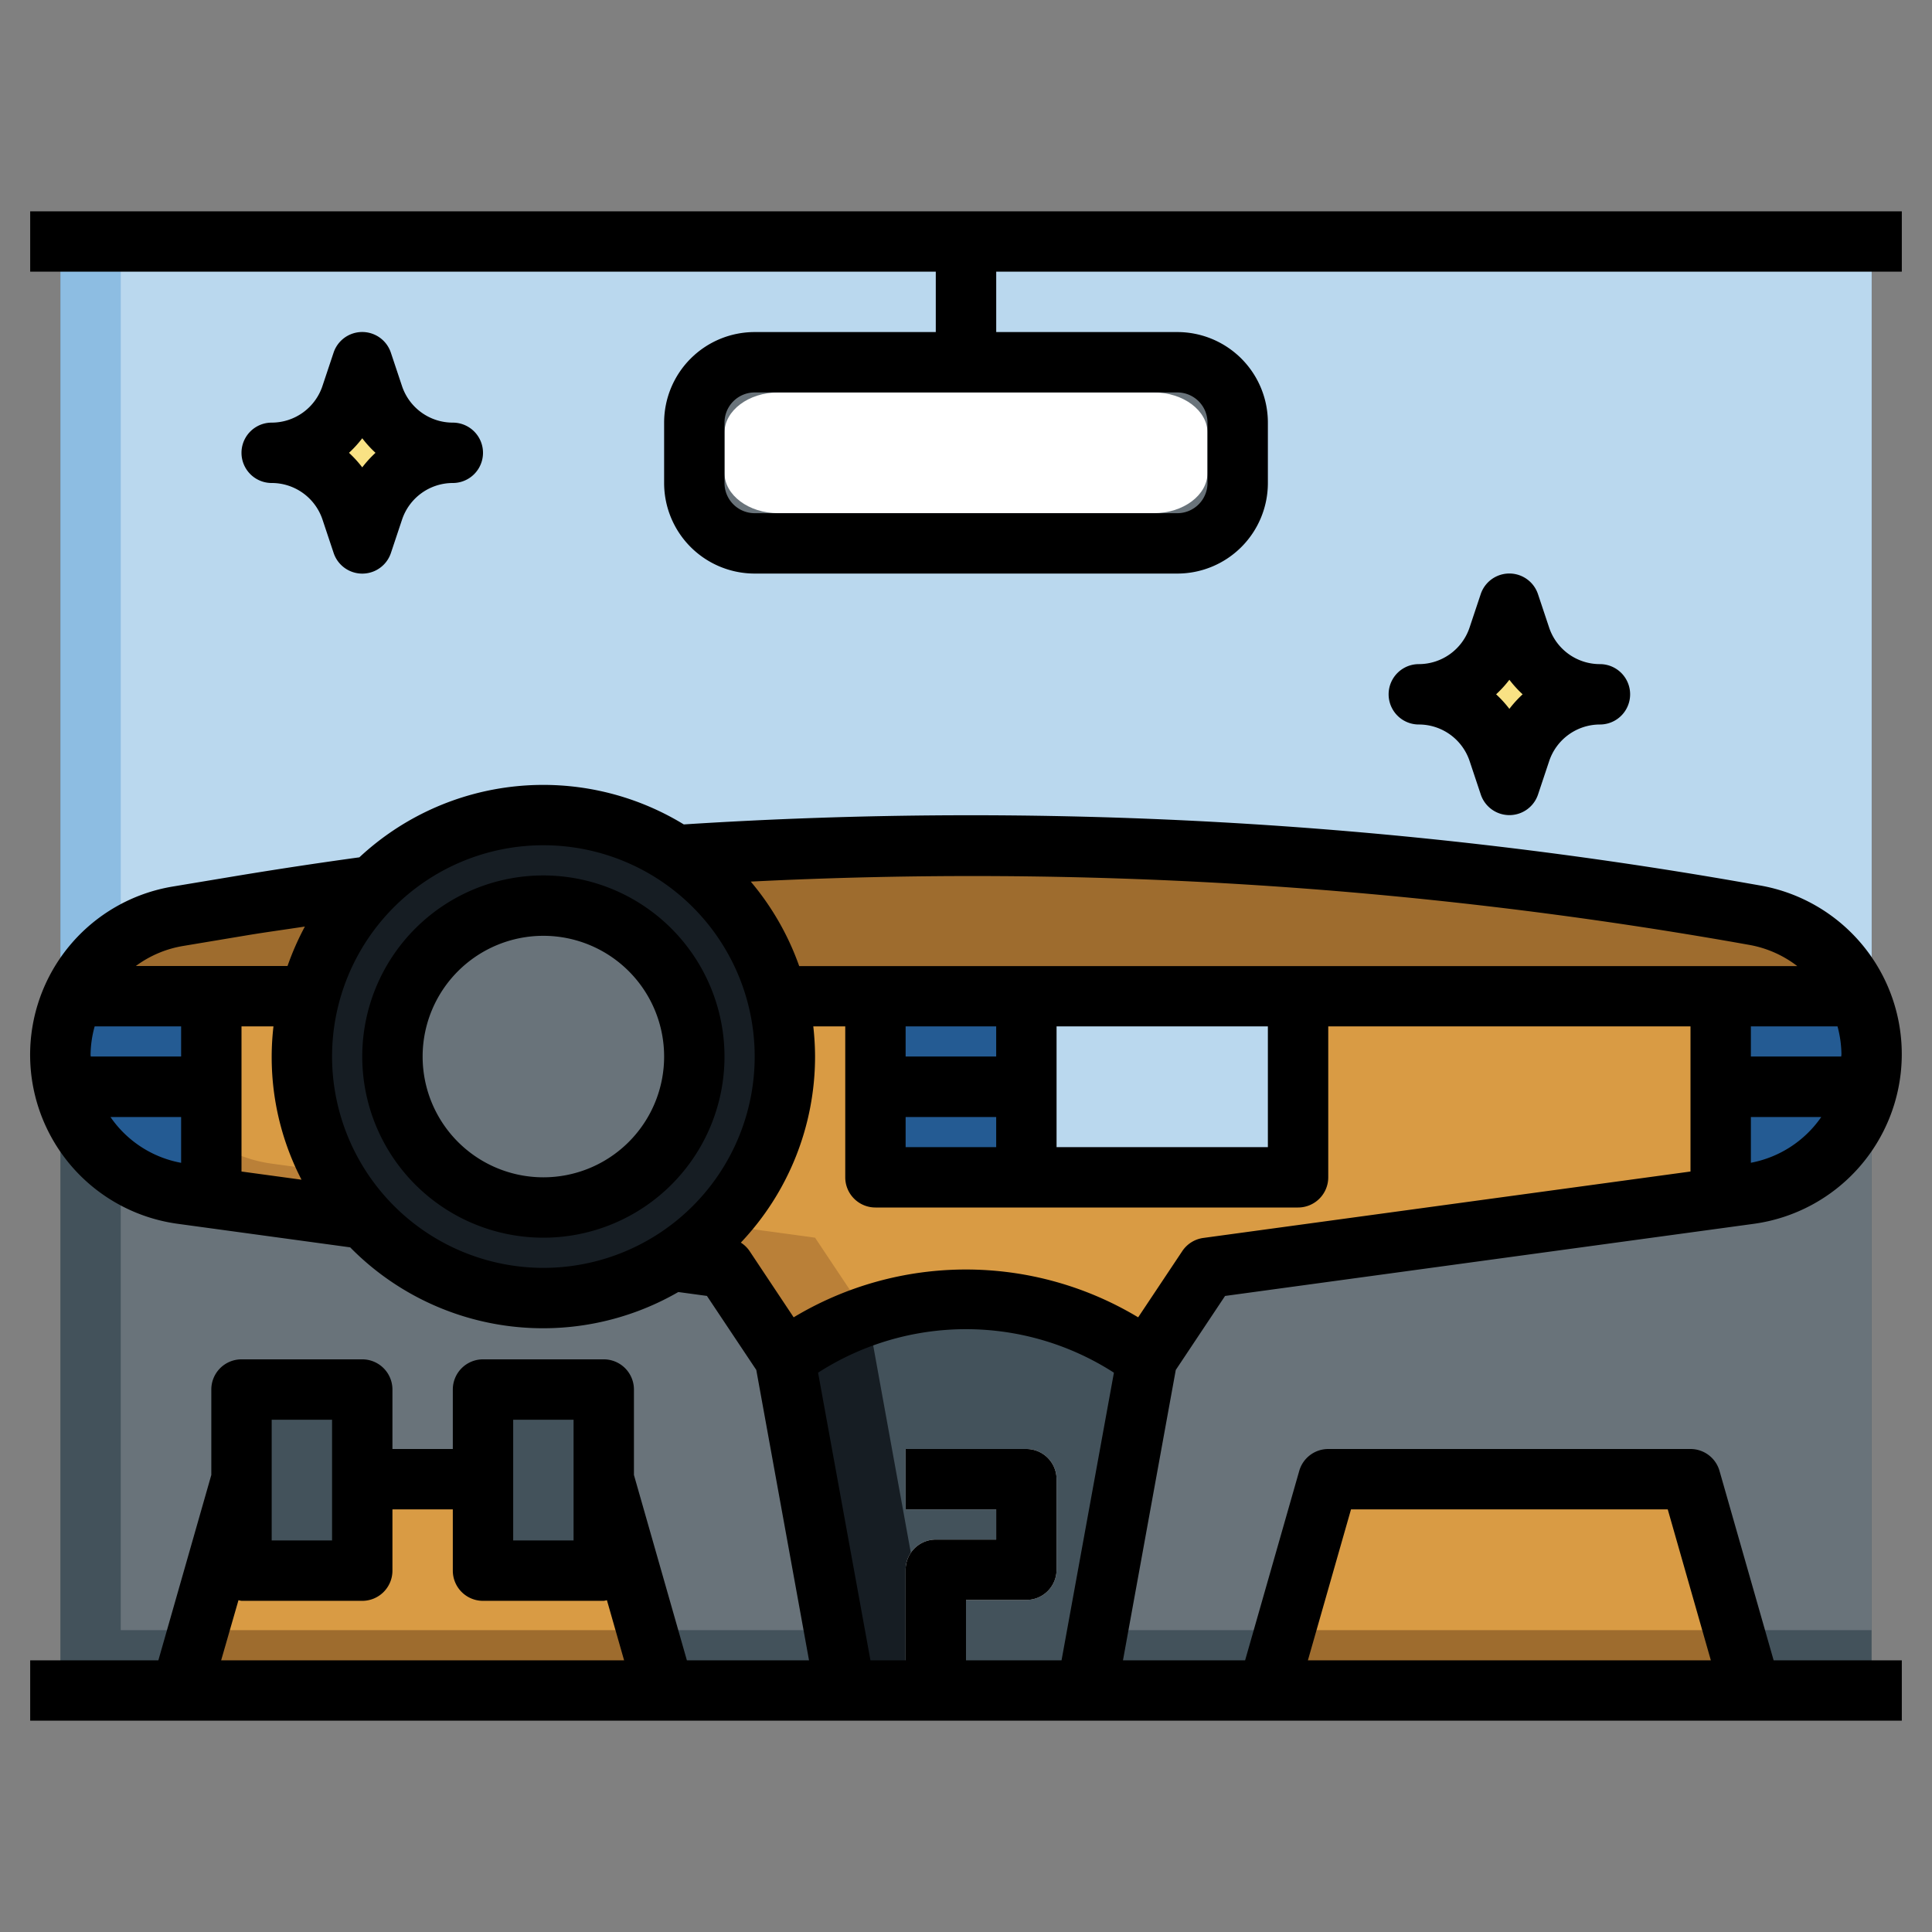
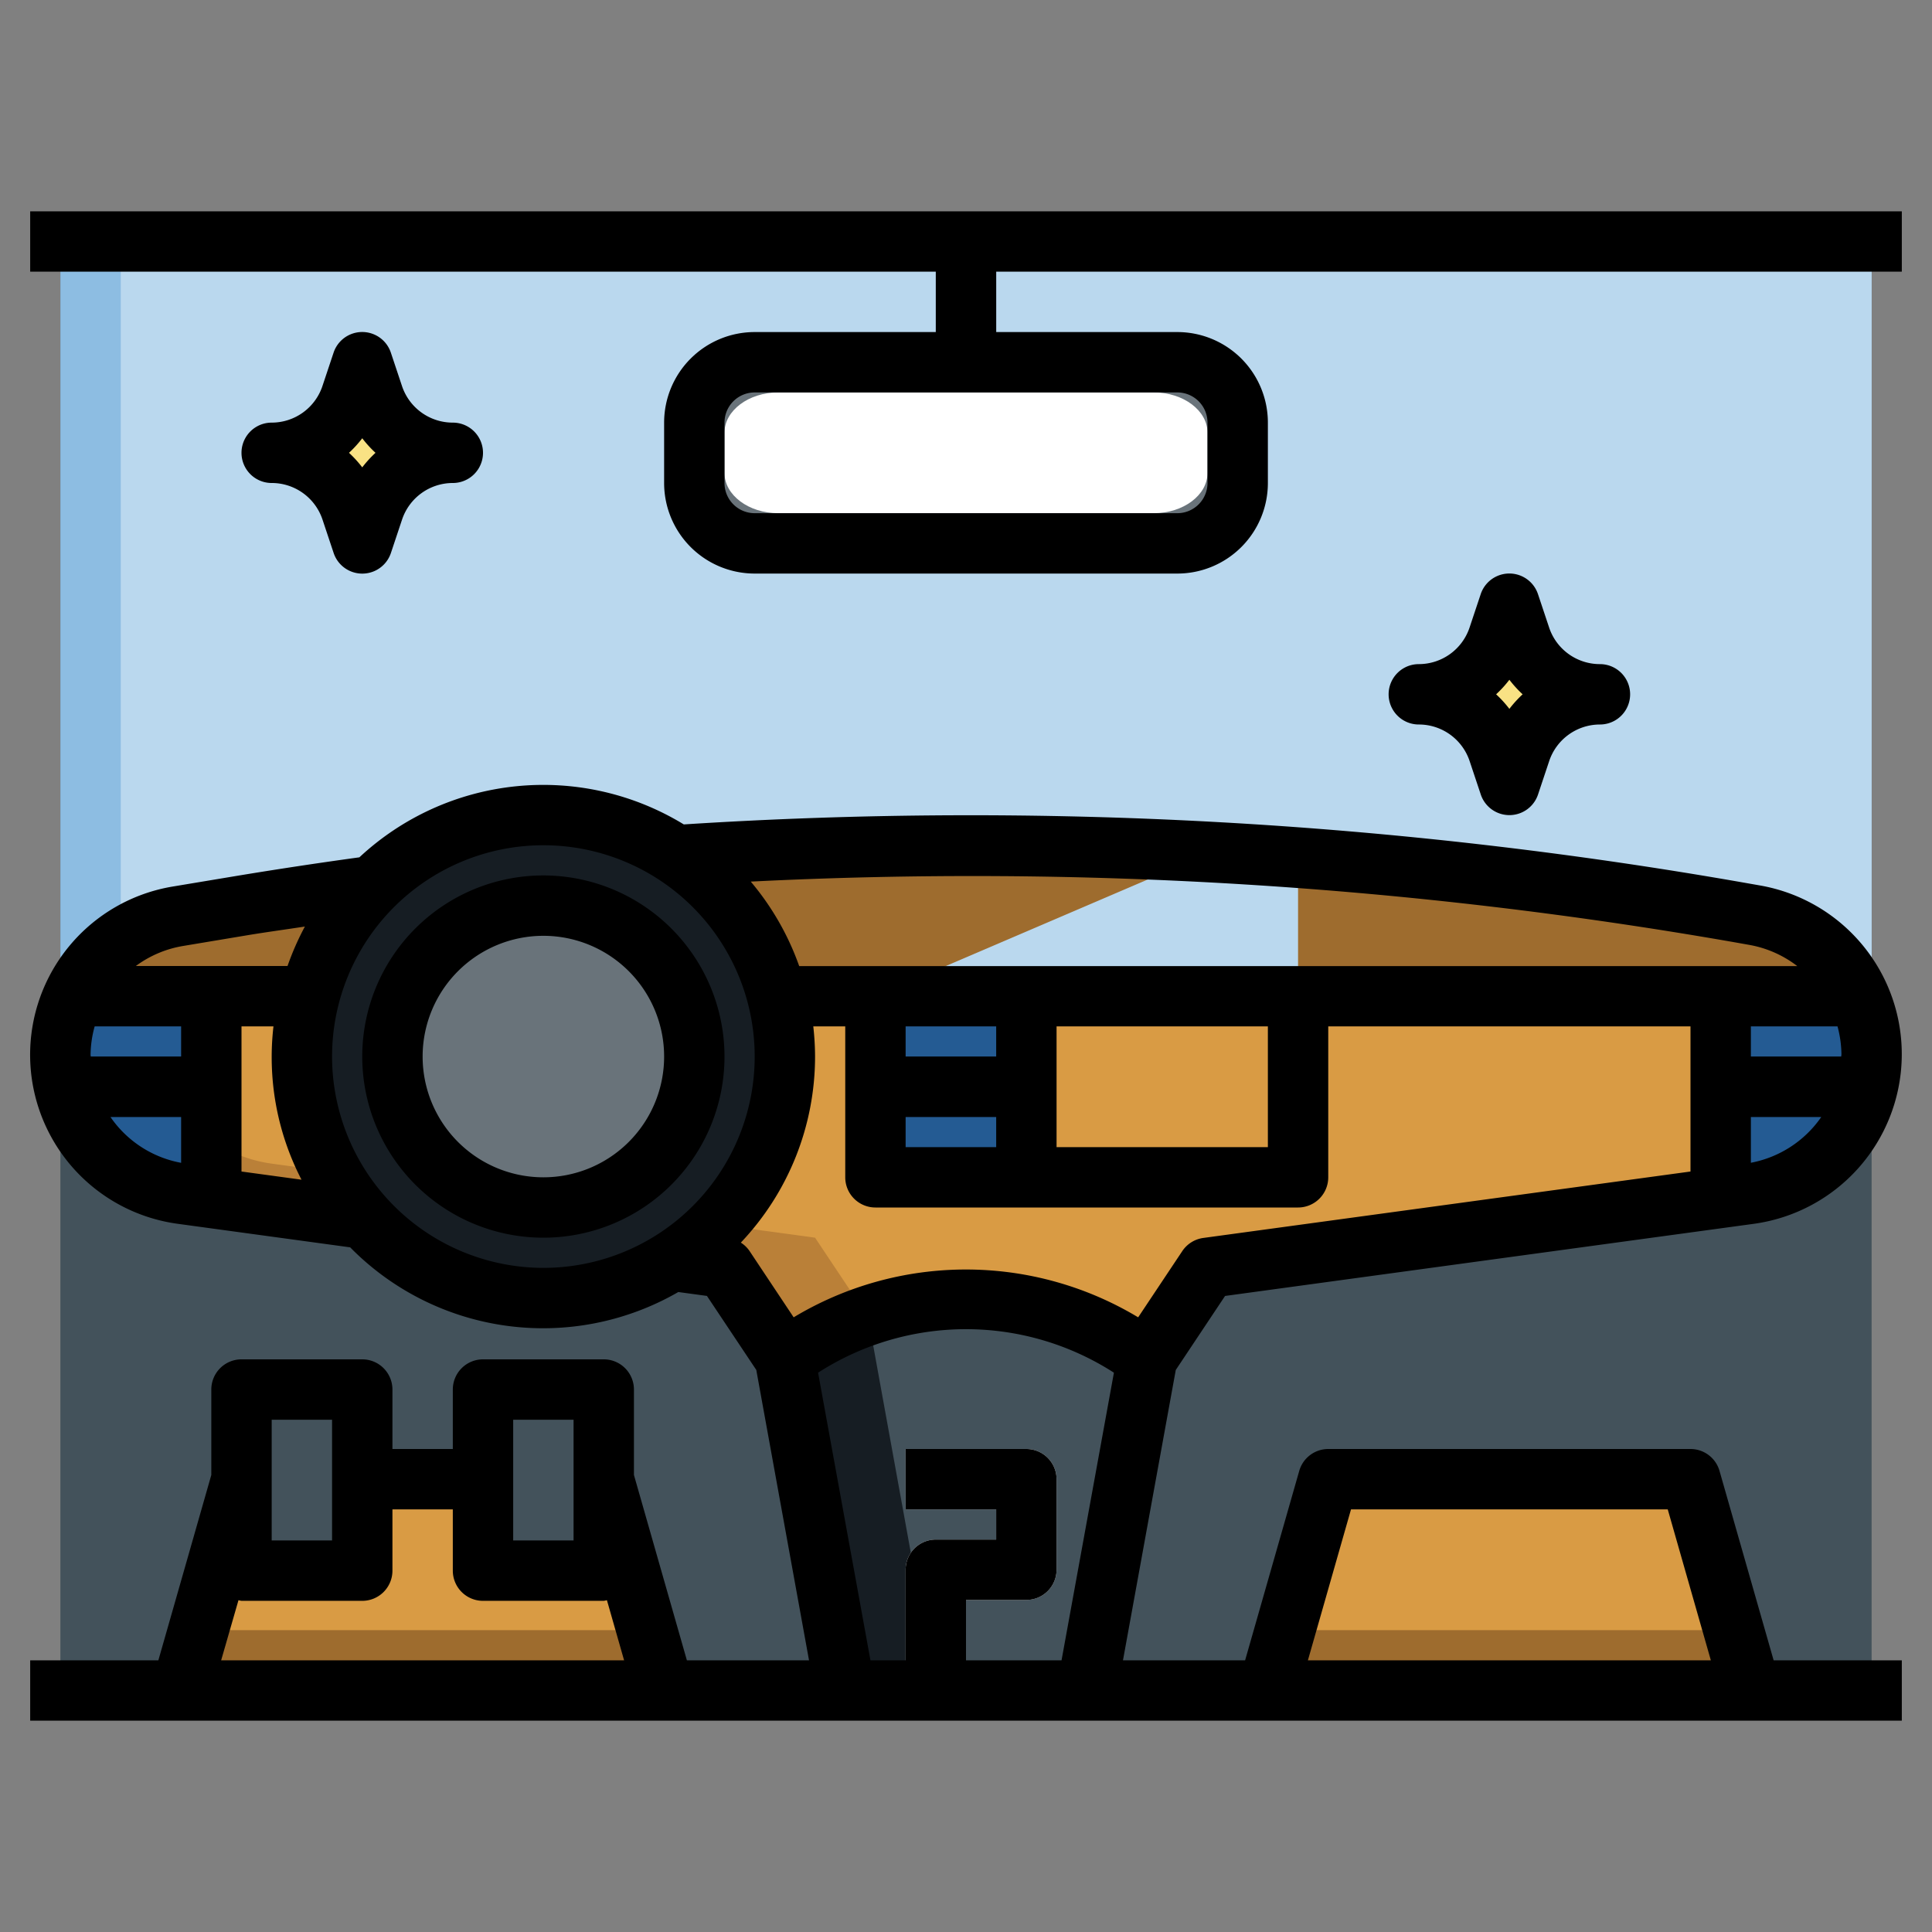
<svg xmlns="http://www.w3.org/2000/svg" id="Layer_3" height="512" viewBox="0 0 64 64" width="512" data-name="Layer 3">
  <rect x="0" y="0" width="64" height="64" fill="#808080" stroke="none" />
  <path d="m2 7.999h60v48h-60z" fill="#43525b" />
-   <path d="m4 7.999h58v46.001h-58z" fill="#69737a" />
  <path d="m2 8v26.94a4.651 4.651 0 0 1 3.886-4.588l2.131-.352a146.8 146.8 0 0 1 49.639.236l.483.086a4.673 4.673 0 0 1 3.861 4.598v-26.92z" fill="#8dbde2" />
  <path d="m4 31.139a4.606 4.606 0 0 1 1.886-.787l2.131-.352a146.8 146.8 0 0 1 49.639.236l.483.086a4.673 4.673 0 0 1 3.861 4.598v-26.92h-58z" fill="#bad8ee" />
  <path d="m28 56-2-11-2-3-17.978-2.453a4.65 4.65 0 0 1 -4.022-4.607 4.651 4.651 0 0 1 3.886-4.588l2.131-.352a146.8 146.8 0 0 1 24.131-2 146.783 146.783 0 0 1 25.508 2.233l.483.086a4.673 4.673 0 0 1 3.861 4.601 4.673 4.673 0 0 1 -4.041 4.63l-17.959 2.45-2 3-2 11" fill="#ba8038" />
  <path d="m58.139 30.319-.483-.086a146.8 146.8 0 0 0 -49.639-.233l-1.069.178a4.636 4.636 0 0 0 2.074 8.372l17.978 2.45 2 3 2 11h5.182l1.818-10 2-3 17.959-2.45a4.672 4.672 0 0 0 .18-9.231z" fill="#d99b44" />
  <path d="m61.569 33a4.656 4.656 0 0 0 -3.43-2.681l-.483-.086a146.8 146.8 0 0 0 -49.639-.233l-2.131.355a4.637 4.637 0 0 0 -3.444 2.645z" fill="#9e6c2e" />
  <path d="m2.442 33a4.614 4.614 0 0 0 3.58 6.547l.978.134v-6.681z" fill="#245b93" />
  <path d="m32 43a9.907 9.907 0 0 0 -5.5 1.664l-.5.336 2 11h8l2-11-.5-.336a9.907 9.907 0 0 0 -5.5-1.664z" fill="#161d23" />
  <path d="m38 45-.5-.336a9.773 9.773 0 0 0 -8.755-1.09l2.255 12.426h5z" fill="#43525b" />
  <path d="m22 56-2-7h-12l-2 7" fill="#9e6c2e" />
-   <path d="m29 33v6h14v-6" fill="#bad8ee" />
+   <path d="m29 33h14v-6" fill="#bad8ee" />
  <path d="m29 33h5v6h-5z" fill="#245b93" />
  <path d="m29 35h5v2h-5z" fill="#0f2e53" />
  <path d="m32 56h-2v-4a1 1 0 0 1 1-1h2v-1h-3v-2h4a1 1 0 0 1 1 1v3a1 1 0 0 1 -1 1h-2z" fill="#fff" />
  <path d="m25 12h14a2 2 0 0 1 2 2v2a2 2 0 0 1 -2 2h-14a2 2 0 0 1 -2-2v-2a2 2 0 0 1 2-2z" fill="#69737a" />
  <path d="m31 8h2v4h-2z" fill="#43525b" />
  <path d="m9 15a2.774 2.774 0 0 1 2.632 1.9l.368 1.1.368-1.1a2.774 2.774 0 0 1 2.632-1.9 2.774 2.774 0 0 1 -2.632-1.9l-.368-1.1-.368 1.1a2.774 2.774 0 0 1 -2.632 1.9z" fill="#f9e284" />
  <path d="m47 23a2.774 2.774 0 0 1 2.632 1.9l.368 1.1.368-1.1a2.774 2.774 0 0 1 2.632-1.9 2.774 2.774 0 0 1 -2.632-1.9l-.368-1.1-.368 1.1a2.774 2.774 0 0 1 -2.632 1.9z" fill="#f9e284" />
  <circle cx="18" cy="35" fill="#161d23" r="8" />
  <circle cx="18" cy="35" fill="#69737a" r="5" />
  <path d="m8 49-1.429 5h14.858l-1.429-5z" fill="#d99b44" />
  <path d="m16 46.03h4v6h-4z" fill="#43525b" transform="matrix(-1 0 0 -1 36 98.059)" />
  <path d="m8 46.03h4v6h-4z" fill="#43525b" transform="matrix(-1 0 0 -1 20 98.059)" />
  <path d="m2.5 37h4.5v-2h-4.994a4.6 4.6 0 0 0 .494 2z" fill="#0f2e53" />
  <path d="m61.558 33a4.614 4.614 0 0 1 -3.58 6.547l-.978.134v-6.681z" fill="#245b93" />
  <path d="m61.5 37h-4.5v-2h4.994a4.6 4.6 0 0 1 -.494 2z" fill="#0f2e53" />
  <path d="m58 56-2-7h-12l-2 7" fill="#9e6c2e" />
  <path d="m44 49-1.429 5h14.858l-1.429-5z" fill="#d99b44" />
  <path d="m25.778 13h12.444c.978 0 1.778.6 1.778 1.333v1.334c0 .733-.8 1.333-1.778 1.333h-12.444c-.978 0-1.778-.6-1.778-1.333v-1.334c0-.733.8-1.333 1.778-1.333z" fill="#fff" />
  <path d="m40.582 42.93 17.512-2.389a5.673 5.673 0 0 0 .22-11.207l-.484-.085a148.277 148.277 0 0 0 -35.178-1.939 8.932 8.932 0 0 0 -10.747 1.09q-2.03.279-4.052.613l-2.132.355a5.65 5.65 0 0 0 .166 11.172l5.713.78a8.959 8.959 0 0 0 10.87 1.48l.948.129 1.635 2.452 1.747 9.619h-4.046l-1.754-6.14v-2.83a1 1 0 0 0 -1-1h-4a1 1 0 0 0 -1 1v1.97h-2v-1.97a1 1 0 0 0 -1-1h-4a1 1 0 0 0 -1 1v2.83l-1.754 6.14h-4.246v2h62v-2h-4.246l-1.793-6.275a1 1 0 0 0 -.961-.725h-12a1 1 0 0 0 -.961.725l-1.793 6.275h-4.046l1.749-9.618zm20.288-8.93a3.7 3.7 0 0 1 .13.92c0 .028-.007.053-.007.08h-2.993v-1zm-2.87 4.518v-1.518h2.333a3.657 3.657 0 0 1 -2.333 1.518zm-.518-7.3.484.086a3.648 3.648 0 0 1 1.572.7h-33.063a8.989 8.989 0 0 0 -1.605-2.8 146.4 146.4 0 0 1 32.612 2.014zm-24.482 2.782v1h-3v-1zm-3 3h3v1h-3zm5-3h7v4h-7zm-28.95-2.661 2.132-.356c.638-.106 1.279-.192 1.918-.29a9.087 9.087 0 0 0 -.575 1.307h-5.025a3.638 3.638 0 0 1 1.55-.661zm-.05 3.661h-2.994c0-.021-.006-.04-.006-.061a3.647 3.647 0 0 1 .136-.939h2.864zm-2.342 2h2.342v1.52a3.636 3.636 0 0 1 -2.342-1.52zm4.342 1.808v-4.808h1.059a8.834 8.834 0 0 0 .929 5.079zm3-3.808a7 7 0 1 1 7 7 7.008 7.008 0 0 1 -7-7zm13.832 6.445a.989.989 0 0 0 -.291-.282 8.96 8.96 0 0 0 2.459-6.163 9.149 9.149 0 0 0 -.059-1h1.059v5a1 1 0 0 0 1 1h14a1 1 0 0 0 1-1v-5h12v4.808l-16.135 2.2a1 1 0 0 0 -.7.436l-1.462 2.194a11.069 11.069 0 0 0 -11.412 0zm-7.832 5.585h2v4h-2zm-8 0h2v4h-2zm-1.1 5.978a.932.932 0 0 0 .1.022h4a1 1 0 0 0 1-1v-2.03h2v2.03a1 1 0 0 0 1 1h4a.932.932 0 0 0 .105-.022l.569 1.992h-13.348zm36.854-3.008h10.492l1.428 5h-13.348zm-12.754 5v-2h2a1 1 0 0 0 1-1v-3a1 1 0 0 0 -1-1h-4v2h3v1h-2a1 1 0 0 0 -1 1v3h-1.165l-1.735-9.528a9.05 9.05 0 0 1 9.8 0l-1.735 9.528z" />
  <path d="m1 9h30v2h-6a3 3 0 0 0 -3 3v2a3 3 0 0 0 3 3h14a3 3 0 0 0 3-3v-2a3 3 0 0 0 -3-3h-6v-2h30v-2h-62zm39 5v2a1 1 0 0 1 -1 1h-14a1 1 0 0 1 -1-1v-2a1 1 0 0 1 1-1h14a1 1 0 0 1 1 1z" />
  <path d="m10.684 17.214.367 1.1a1 1 0 0 0 1.9 0l.367-1.1a1.774 1.774 0 0 1 1.682-1.214 1 1 0 0 0 0-2 1.773 1.773 0 0 1 -1.684-1.214l-.367-1.1a1 1 0 0 0 -1.9 0l-.367 1.1a1.774 1.774 0 0 1 -1.682 1.214 1 1 0 0 0 0 2 1.773 1.773 0 0 1 1.684 1.214zm1.316-2.696a3.8 3.8 0 0 0 .439.482 3.8 3.8 0 0 0 -.439.482 3.8 3.8 0 0 0 -.439-.482 3.8 3.8 0 0 0 .439-.482z" />
  <path d="m48.684 25.214.367 1.1a1 1 0 0 0 1.9 0l.367-1.1a1.774 1.774 0 0 1 1.682-1.214 1 1 0 0 0 0-2 1.773 1.773 0 0 1 -1.684-1.214l-.367-1.1a1 1 0 0 0 -1.9 0l-.367 1.1a1.774 1.774 0 0 1 -1.682 1.214 1 1 0 0 0 0 2 1.773 1.773 0 0 1 1.684 1.214zm1.316-2.696a3.8 3.8 0 0 0 .439.482 3.8 3.8 0 0 0 -.439.482 3.8 3.8 0 0 0 -.439-.482 3.8 3.8 0 0 0 .439-.482z" />
  <path d="m18 29a6 6 0 1 0 6 6 6.006 6.006 0 0 0 -6-6zm0 10a4 4 0 1 1 4-4 4 4 0 0 1 -4 4z" />
</svg>